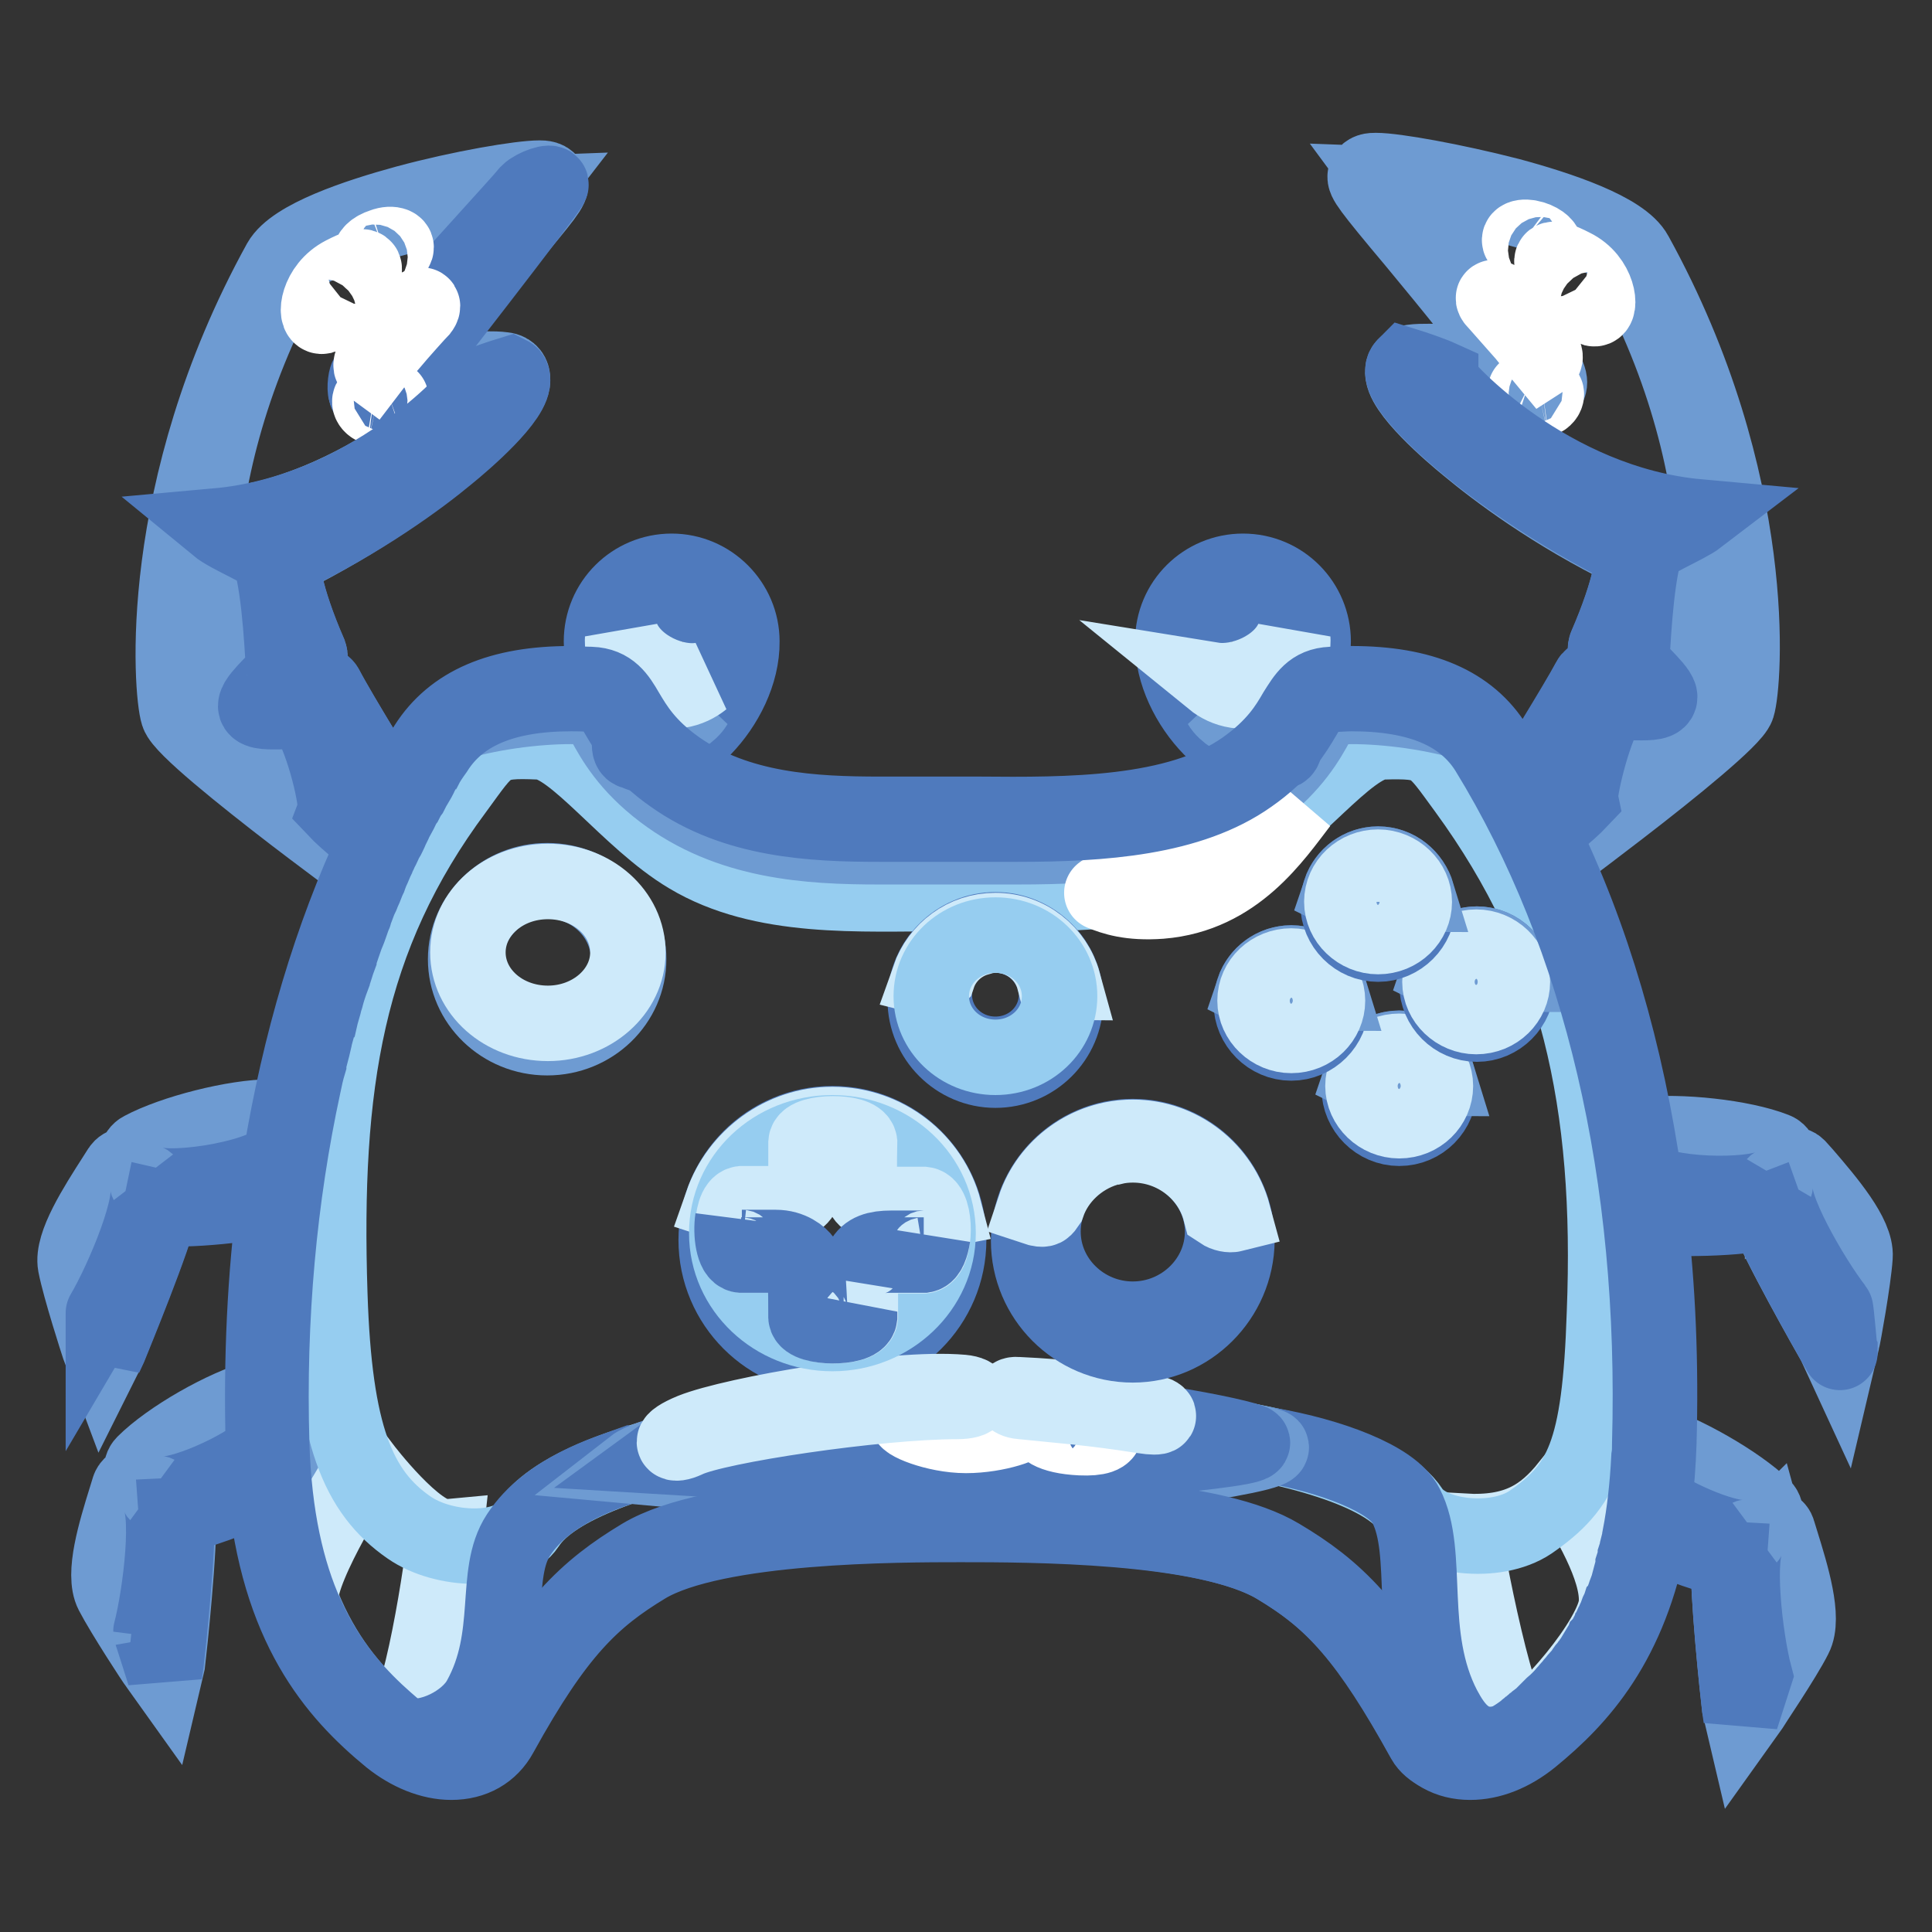
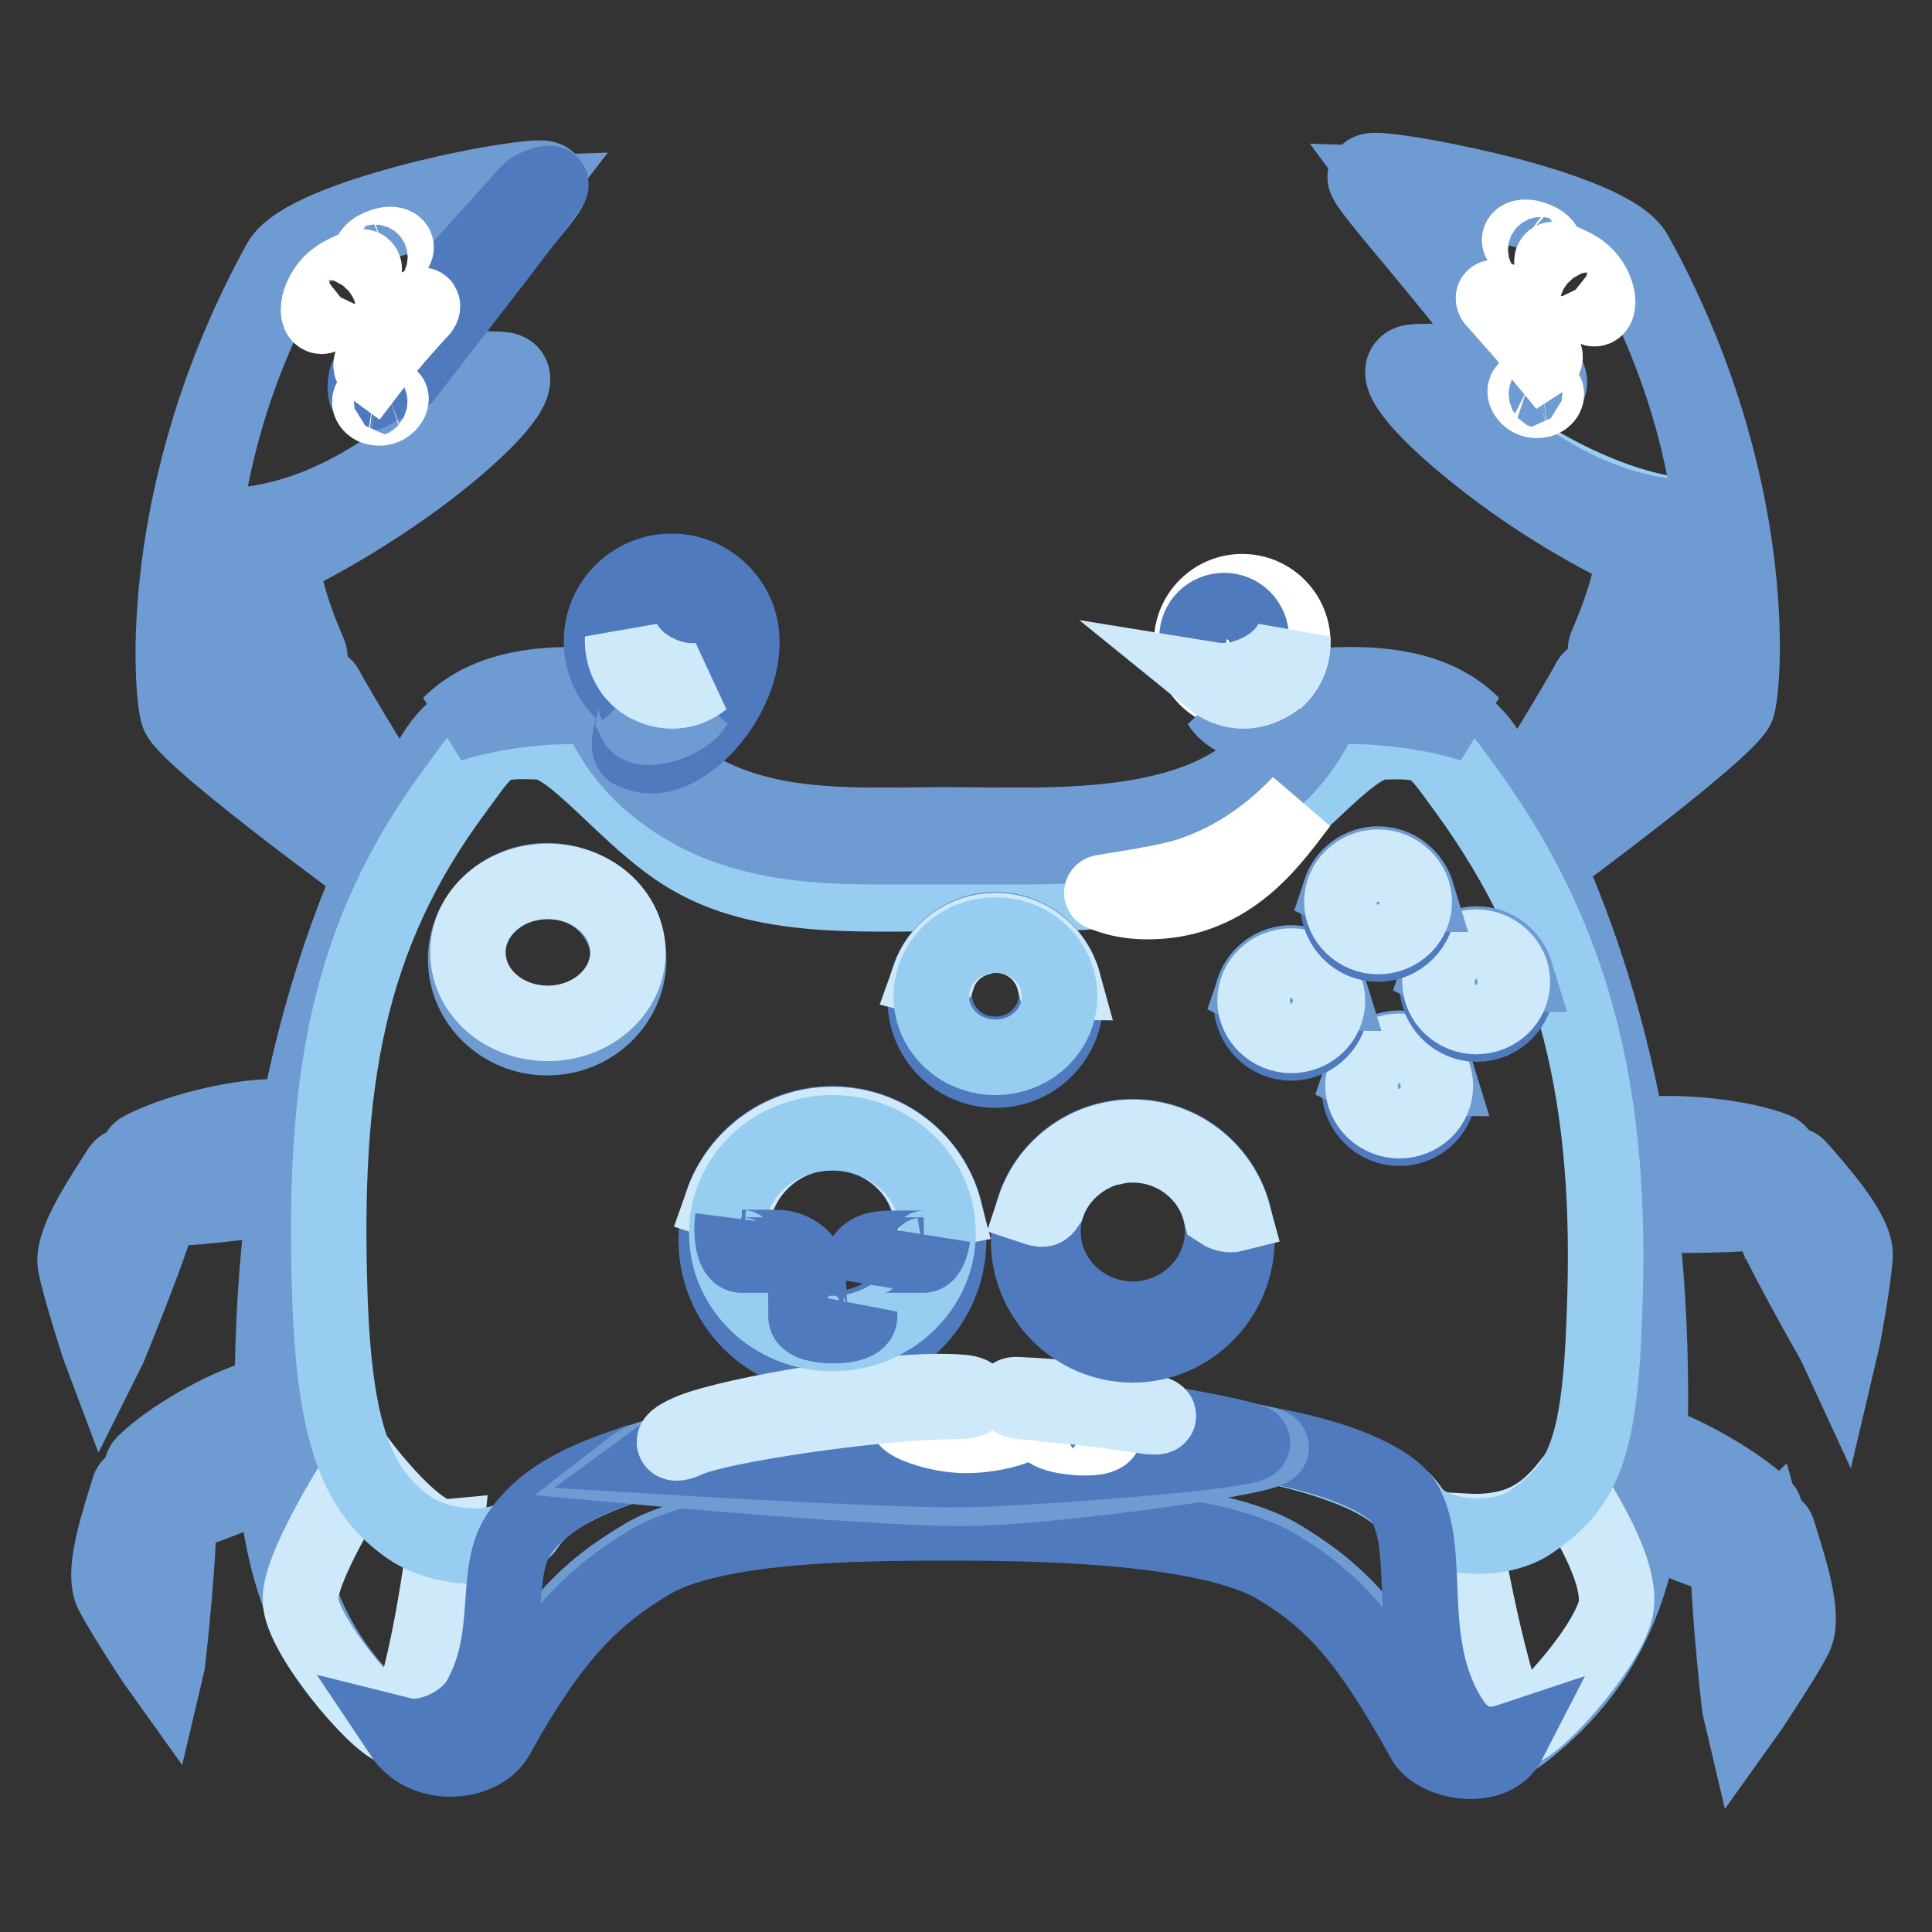
<svg xmlns="http://www.w3.org/2000/svg" version="1.1" x="0px" y="0px" viewBox="0 0 256 256" enable-background="new 0 0 256 256" xml:space="preserve">
  <rect x="0" y="0" width="256" height="256" fill="#333333" stroke="none" />
  <g>
-     <path stroke-width="10" fill-opacity="0" stroke="#96cdf0" d="M45.4,101.9c-0.6-2.4-2.1-5.5-4.1-9.1c-0.3-0.5-4.3,0-4.7-0.8c-0.2-0.5,2.3-3.9,2.1-4.4 c-2.3-5.3-12.1-17.9-10-18c17.5-0.6,38.1-18.5,34.2-19c-4.9-0.6-6.7,0.3-9.5-0.5c-2.8-0.8,19-24.5,18.7-25.7 C71.9,23.3,41,29,37.7,35C20.9,65.5,23.4,91.9,24.2,94.4c0.8,2.5,18.5,12.8,19.6,12.9C45,107.4,46,104.2,45.4,101.9L45.4,101.9z" />
    <path stroke-width="10" fill-opacity="0" stroke="#6e9bd2" d="M48.8,115.4l-0.7-0.5c-3-2.3-6-4.5-9-6.8c-6.9-5.3-15-11.8-15.5-13.5c-0.9-2.8-3.2-29.6,13.5-59.9 c1.8-3.2,10.1-6,16.7-7.8c7.4-2,15.2-3.3,17.7-3.3c0.4,0,1.2,0,1.4,0.7c0.2,0.6-0.3,1.3-6.6,8.8c-4.2,5.1-11.9,14.3-12.4,16.4 c1.1,0.3,3.1,0.1,5.3-0.2c1.6-0.2,3.4-0.4,5.2-0.4c0.8,0,1.6,0,2.3,0.1c1,0.1,1.2,0.8,1.2,1.1c0.4,2.5-6.5,8.4-8.6,10.1 c-3.6,3-11.3,8.7-21.5,13.8c-0.8,0.4-0.1,5.1,3.2,12.7c0.2,0.5-0.1,1.2-0.8,2.6c-0.2,0.4-0.5,0.9-0.6,1.2c0.4,0.1,1.1,0.1,1.5,0.1 c1.1,0,1.8,0,2.1,0.6c1.9,3.6,9.1,15.2,9.2,15.3l0.2,0.3L48.8,115.4L48.8,115.4z M70.1,25.6c-5.5,0.2-29.1,4.9-31.8,9.8 C21.8,65.2,26.9,90.3,27.8,93c0.5,1.5,12.9,12.4,16.3,13.9c0.9,0.4,1.7-1.7,0.9-4.4c-0.8-2.7-2.6-6.1-3.1-7.7 c-0.5-1.6-6.2-0.7-5.8-2.5c0.3-1.2,1.6-3.1,1.5-3.6c-0.1-0.6-11.3-19.1-8.9-19c18.8,0.4,33.9-17.2,34.2-18.1c0.3-1-2.1-0.8-3.7-0.6 c-1.4,0.2-4.9,1.1-6.5,1.4c-1.6,0.2-4.4,1-4.2-0.8c0.2-1.8,4.8-7.7,15.4-19.3C66.5,29.5,69.1,26.9,70.1,25.6z" />
    <path stroke-width="10" fill-opacity="0" stroke="#4f7abd" d="M73,24.5c0.2-0.6-2.2,0.2-3,1C69.3,26.4,56.9,40,55.2,41.9c-1.7,1.9-6.4,6.8-6.7,8.4 c-0.2,1.1-0.1,2.1,0.3,1.8c0.7-0.4,5.1-2.6,5.1-2.6S72.6,25.5,73,24.5z" />
    <path stroke-width="10" fill-opacity="0" stroke="#96cdf0" d="M208.4,100.8c0.6-2.4,2.1-5.5,4.1-9.1c0.3-0.5,4.3,0,4.7-0.8c0.2-0.4-2.3-3.9-2.1-4.4 c2.3-5.3,12.1-17.9,10-18C207.7,68,187,50.1,191,49.6c4.9-0.6,6.7,0.3,9.5-0.5c2.8-0.8-19-24.5-18.7-25.7 c0.3-1.1,31.2,4.6,34.5,10.6c16.8,30.4,14.2,56.8,13.4,59.3c-0.8,2.5-18.5,12.8-19.6,12.9C208.9,106.4,207.9,103.2,208.4,100.8 L208.4,100.8z" />
    <path stroke-width="10" fill-opacity="0" stroke="#6e9bd2" d="M201.2,105.8l0.2-0.3c0.1-0.1,7.3-11.7,9.2-15.3c0.3-0.6,1.1-0.6,2.1-0.6c0.4,0,1.2,0,1.5-0.1 c-0.1-0.3-0.4-0.8-0.6-1.2c-0.7-1.4-1-2-0.8-2.6c3.3-7.6,4-12.3,3.2-12.7c-10.3-5-17.9-10.8-21.5-13.8c-2.1-1.7-9-7.6-8.6-10.1 c0-0.3,0.3-1,1.2-1.1c0.7-0.1,1.5-0.1,2.3-0.1c1.8,0,3.6,0.2,5.2,0.4c2.1,0.2,4.1,0.4,5.3,0.2c-0.5-2.1-8.2-11.3-12.4-16.4 c-6.3-7.5-6.7-8.2-6.6-8.8c0.2-0.7,0.9-0.7,1.4-0.7c2.5,0,10.3,1.4,17.7,3.3c6.7,1.8,15,4.6,16.7,7.8 c16.7,30.3,14.4,57.1,13.5,59.9c-0.5,1.6-8.6,8.2-15.5,13.5c-3,2.3-6,4.6-9,6.8l-0.7,0.5L201.2,105.8L201.2,105.8z M189.9,31.2 c10.6,11.6,15.2,17.5,15.4,19.3c0.2,1.8-2.6,1-4.2,0.8c-1.6-0.2-5.1-1.2-6.5-1.4c-1.6-0.2-4-0.4-3.7,0.6 c0.2,0.9,15.4,18.5,34.2,18.1c2.5-0.1-8.7,18.5-8.9,19c-0.1,0.6,1.2,2.4,1.5,3.6c0.4,1.8-5.3,0.9-5.8,2.5c-0.5,1.6-2.3,5-3.1,7.7 c-0.8,2.7,0,4.8,0.9,4.4c3.4-1.5,15.8-12.4,16.3-13.9c0.9-2.7,6-27.8-10.5-57.7c-2.7-4.9-26.3-9.6-31.8-9.8 C184.8,25.9,187.4,28.5,189.9,31.2L189.9,31.2z" />
    <path stroke-width="10" fill-opacity="0" stroke="#ffffff" d="M45.5,36.3c-3.5,1.8-3.8,5.8-2.8,5.6c1-0.3,5-4.5,5.3-5.4C48.3,35.7,49,34.5,45.5,36.3z M49.9,34.7 c1-0.3,1.5-0.9,2.3-1.5c0.8-0.6-0.2-1.1-1.5-0.6C48.2,33.4,49,35,49.9,34.7z M55.3,40.7c-0.9,0.6-7.1,7.2-6,8 c1-1.3,1.6-2.2,2.6-3.3c0.9-1.1,3.6-4.1,3.9-4.4C56.1,40.6,56.1,40.1,55.3,40.7z M51.6,52.7c-1.1,0.4-1.5,0.3-2.1,0.2 c-0.8-0.1-0.6,0.9,0.3,1.1C51.5,54.4,52.2,52.5,51.6,52.7z M208.4,35.3c-3.5-1.8-2.8-0.6-2.5,0.2c0.3,0.9,4.3,5.1,5.3,5.4 C212.2,41.1,211.9,37,208.4,35.3L208.4,35.3z M201.6,32.2c0.8,0.6,1.3,1.2,2.3,1.5c1,0.3,1.7-1.3-0.8-2.1 C201.8,31.2,200.9,31.6,201.6,32.2z M198.6,39.7c-0.9-0.6-0.8-0.1-0.5,0.2c0.3,0.3,3,3.4,3.9,4.4c1,1.2,1.6,2.1,2.6,3.3 C205.7,46.9,199.5,40.3,198.6,39.7L198.6,39.7z M204.4,51.9c-0.7,0.1-1.1,0.3-2.1-0.2c-0.6-0.2,0.1,1.7,1.8,1.3 C205,52.8,205.2,51.8,204.4,51.9L204.4,51.9z" />
-     <path stroke-width="10" fill-opacity="0" stroke="#96cdf0" d="M37.6,185.2c-4.1-0.3-14.3,5.3-18.1,9.1c-0.5,0.5,0.4,2.3,0.2,2.7c-0.2,0.4-1.9-0.3-2,0.3 c-1.3,4.3-3.5,10.9-2.3,13.4c1.4,2.8,4.8,6,4.8,6s3.1-14,2.5-16.6c4.1-0.7,15.5-6,15.5-6S38,189.3,37.6,185.2z" />
    <path stroke-width="10" fill-opacity="0" stroke="#6e9bd2" d="M21.8,222l-1-1.4c-0.2-0.2-4.5-6.8-5.9-9.5c-1.3-2.5,0.4-8.1,1.8-12.6l0.4-1.3c0.1-0.3,0.4-0.6,0.7-0.7 c0.3-0.1,0.7-0.1,1.1,0l0.2,0c0-0.1-0.1-0.2-0.1-0.3c-0.2-0.8-0.5-1.7,0.1-2.3c3.3-3.3,10.6-7.5,15.4-8.8c1.3-0.4,2.4-0.5,3.3-0.5 l0.6,0l0,0.6c0.3,4.1,0.6,8.9,0.6,8.9l0,0.5l-0.4,0.2c-0.4,0.2-9.3,4.3-14.1,5.7l0,0c-0.3,0.1-0.6,0.2-0.9,0.2 c0.3,3.9-1.2,18-1.4,19.6L21.8,222L21.8,222z M18.3,197.8l-0.3,1.1c-1.2,3.8-2.9,9.6-1.9,11.6c1,1.9,2.9,4.2,4.2,6.1 c0.9-6.6,2.2-14.6,1.8-16.2l-0.2-0.7l0.7-0.1c0.4-0.1,0.9-0.2,1.4-0.3c4.2-1.2,11.7-4.6,13.5-5.5c-0.1-1.2-0.2-4.6-0.5-7.8 c-0.6,0-1.3,0.2-2.2,0.4c-4.5,1.3-11.7,5.4-14.8,8.5c0,0.2,0.1,0.7,0.2,1c0.2,0.6,0.3,1.1,0.1,1.6c-0.1,0.2-0.3,0.4-0.6,0.4 c-0.3,0.1-0.7,0.1-1,0C18.6,197.8,18.4,197.8,18.3,197.8z" />
    <path stroke-width="10" fill-opacity="0" stroke="#96cdf0" d="M214.9,191c4.1-0.3,14.3,5.3,18.1,9.1c0.5,0.5-0.4,2.3-0.2,2.7c0.2,0.4,1.9-0.3,2,0.3 c1.3,4.3,3.5,10.9,2.3,13.4c-1.4,2.8-4.8,6-4.8,6s-3.1-14-2.5-16.6c-4.1-0.7-15.5-6-15.5-6S214.5,195.1,214.9,191L214.9,191z" />
    <path stroke-width="10" fill-opacity="0" stroke="#6e9bd2" d="M230.5,226.1c-0.2-1.6-1.7-15.7-1.4-19.6c-0.3-0.1-0.6-0.2-0.9-0.2h0c-4.8-1.4-13.8-5.5-14.1-5.7l-0.4-0.2 l0-0.5c0,0,0.2-4.9,0.6-8.9l0-0.6l0.6,0c0.9-0.1,2,0.1,3.3,0.5c4.8,1.4,12.1,5.6,15.4,8.8c0.6,0.6,0.3,1.6,0.1,2.3 c0,0.1-0.1,0.2-0.1,0.3l0.2,0c0.4,0,0.8-0.1,1.1,0c0.4,0.1,0.6,0.3,0.7,0.7l0.4,1.3c1.4,4.5,3.1,10.1,1.8,12.6 c-1.4,2.8-5.8,9.3-5.9,9.5l-1,1.4L230.5,226.1L230.5,226.1z M233.8,203.6c-0.4,0-0.7,0.1-1,0c-0.3-0.1-0.5-0.3-0.6-0.4 c-0.2-0.4-0.1-1,0.1-1.6c0.1-0.3,0.2-0.8,0.2-1c-3.1-3.1-10.3-7.2-14.8-8.5c-0.9-0.2-1.6-0.4-2.2-0.4c-0.2,3.2-0.4,6.6-0.5,7.8 c1.8,0.8,9.4,4.3,13.5,5.5c0.6,0.2,1,0.3,1.4,0.3l0.7,0.1l-0.2,0.7c-0.4,1.7,0.9,9.7,1.8,16.2c1.3-1.9,3.2-4.2,4.2-6.1 c1-2-0.7-7.8-1.9-11.6l-0.3-1.1C234.1,203.6,233.9,203.6,233.8,203.6L233.8,203.6z" />
    <path stroke-width="10" fill-opacity="0" stroke="#96cdf0" d="M214.8,152c3.7-1.9,15.3-0.8,20.3,1.2c0.7,0.3,0.5,2.3,0.9,2.6c0.4,0.3,1.6-1,2-0.5 c2.9,3.4,7.6,8.6,7.4,11.4c-0.2,3.1-2,7.3-2,7.3s-8.4-11.6-8.9-14.2c-4,1-16.6,0.6-16.6,0.6S216.1,155.9,214.8,152z" />
    <path stroke-width="10" fill-opacity="0" stroke="#6e9bd2" d="M243.1,178c-0.8-1.4-7.8-13.7-9.1-17.5c-0.3,0.1-0.6,0.1-0.9,0.1l0,0c-5,0.6-14.8,0.4-15.3,0.4l-0.5,0 l-0.2-0.4c0,0-1.7-4.5-3-8.4l-0.2-0.6l0.5-0.3c0.8-0.4,1.8-0.7,3.2-0.9c4.9-0.6,13.3,0.3,17.6,2c0.8,0.3,0.9,1.3,1,2.1 c0,0.1,0,0.2,0,0.3l0.1-0.1c0.3-0.2,0.7-0.4,1-0.4c0.4,0,0.7,0.1,0.9,0.3l0.9,1c3.1,3.6,6.9,8.1,6.7,10.9 c-0.2,3.1-1.6,10.8-1.7,11.1l-0.4,1.7L243.1,178z M237.2,156.1c-0.3,0.2-0.6,0.4-0.9,0.4c-0.3,0-0.6-0.1-0.7-0.2 c-0.4-0.3-0.5-0.8-0.5-1.5c0-0.3-0.1-0.9-0.2-1c-4.1-1.6-12.3-2.5-16.9-1.9c-0.9,0.1-1.6,0.3-2.2,0.5c1,3,2.2,6.2,2.7,7.4 c2,0,10.3,0.2,14.6-0.4c0.6-0.1,1.1-0.2,1.4-0.3l0.7-0.2l0.1,0.7c0.3,1.7,4.7,8.5,8.1,14.2c0.5-2.2,1.3-5.2,1.4-7.2 c0.2-2.2-3.8-6.8-6.3-9.9l-0.7-0.9C237.4,155.9,237.3,156,237.2,156.1z" />
    <path stroke-width="10" fill-opacity="0" stroke="#96cdf0" d="M39.1,149c-3.9-1.4-15.2,1.2-19.9,3.8c-0.7,0.4-0.2,2.3-0.6,2.7c-0.3,0.3-1.7-0.8-2-0.3 c-2.4,3.8-6.4,9.5-5.9,12.3c0.6,3,2.9,7,2.9,7s6.9-12.6,7-15.3c4.1,0.5,16.6-1.5,16.6-1.5S38.3,153,39.1,149L39.1,149z" />
    <path stroke-width="10" fill-opacity="0" stroke="#6e9bd2" d="M13.7,180l-0.6-1.6c-0.1-0.3-2.5-7.7-3.1-10.8c-0.5-2.7,2.7-7.7,5.2-11.6l0.7-1.1c0.2-0.3,0.5-0.5,0.9-0.5 c0.4,0,0.7,0.1,1.1,0.3c0,0,0.1,0,0.1,0.1c0-0.1,0-0.2,0-0.3c0-0.8,0-1.8,0.8-2.2c4.1-2.2,12.3-4.3,17.2-4.3c1.4,0,2.5,0.1,3.3,0.4 l0.6,0.2l-0.1,0.6c-0.8,4-1.9,8.7-1.9,8.8l-0.1,0.4l-0.5,0.1c-0.4,0.1-10.1,1.6-15.2,1.6l0,0c-0.3,0-0.7,0-0.9,0 c-0.8,3.9-6.2,17-6.8,18.5L13.7,180L13.7,180z M17,155.7l-0.6,0.9c-2.2,3.4-5.5,8.4-5,10.6c0.4,2.1,1.6,4.8,2.3,7 c2.6-6.1,6.1-13.4,6.2-15.1l0-0.7l0.7,0.1c0.4,0,0.9,0.1,1.4,0.1c4.3,0,12.5-1.2,14.5-1.5c0.3-1.2,1.1-4.5,1.7-7.6 c-0.6-0.1-1.3-0.2-2.2-0.2c-4.7,0-12.7,2-16.5,4.1c-0.1,0.2-0.1,0.7-0.1,1c0,0.6,0,1.2-0.4,1.5c-0.1,0.1-0.3,0.3-0.7,0.3 c-0.3,0-0.6-0.1-1-0.3C17.3,155.8,17.2,155.8,17,155.7z" />
    <path stroke-width="10" fill-opacity="0" stroke="#6e9bd2" d="M127.3,200.6c14.1,0,33.8,0.6,42.3,5.7c7.3,4.4,12.2,9,19.8,22.8c1.1,2,3,3.1,5.4,3.1l0,0 c2.4,0,5-1.1,7.3-2.9c7.8-6.3,15.9-15.8,16.5-37.9c1-35.5-6.4-67.3-21.5-91.7c-3.1-5.1-9-7.6-18-7.6c-0.9,0-1.7,0-2.7,0.1 c-2,0.1-2.6,1.1-3.7,3c-1.2,2-2.8,4.8-7.1,7.8c-7.9,5.6-19.5,6.4-30.8,6.4c-1.7,0-3.4,0-5.1,0c-1.5,0-2.9,0-4.3,0h-0.1 c-1.4,0-2.8,0-4.3,0c-1.5,0-3,0-4.4,0c-9,0-19.2-0.5-27.5-6.4c-4.3-3-5.9-5.8-7.1-7.8c-1.1-1.9-1.7-2.9-3.7-3 c-0.9,0-1.7-0.1-2.6-0.1c-8.9,0-14.8,2.5-18,7.6c-14.9,23.7-22.6,56.2-21.5,91.7c0.6,22.1,8.7,31.6,16.5,37.9 c2.3,1.8,4.9,2.9,7.3,2.9c2.4,0,4.3-1.1,5.4-3.1c7.6-13.8,12.4-18.4,19.8-22.8C94.5,200.6,119.2,200.6,127.3,200.6L127.3,200.6z" />
    <path stroke-width="10" fill-opacity="0" stroke="#ceeafa" d="M48.1,194.4c0,0,7.2,9.5,10.9,9.2c-0.7,6.5-3.9,26.2-6.6,25.4c-2.7-0.8-12.5-12.4-12.6-17 C39.7,207.3,48.1,194.4,48.1,194.4L48.1,194.4z M207.8,196.9c-3.3,4.1-6.9,6.4-13.9,6c0.2,2,4.8,27,7.5,26.2 c2.7-0.8,12.7-12.1,12.8-16.8C214.4,207.7,210.4,201.2,207.8,196.9L207.8,196.9z" />
    <path stroke-width="10" fill-opacity="0" stroke="#96cdf0" d="M194.2,104.6c-4.4-6-4.3-6.5-11.1-6.3c-4.5,0.2-11.8,10.4-19.7,15.1c-9.9,5.9-26.4,5-38,5 c-11.5,0-24.4,0.9-34.2-5c-7.9-4.7-15.2-15-19.7-15.1c-6.8-0.3-6.7,0.3-11.1,6.3c-14.6,19.6-17.6,39.2-16.7,66.9 c0.6,18.6,3.7,26.2,10.5,30.9c4.6,3.2,13.2,3.5,15.7-0.3c7-10.8,46.2-14.7,56.4-14.7c11,0,53.7,2,60.7,12.7 c2.4,3.7,11.2,4.7,15.8,1.6c6.8-4.7,9.2-9.1,9.8-27.7C213.7,146.2,209.1,125,194.2,104.6L194.2,104.6z" />
    <path stroke-width="10" fill-opacity="0" stroke="#6e9bd2" d="M75.6,93.6c0.8,0,1.6,0,2.5,0.1c0.8,0,0.9,0,2,2.1c1.2,2.2,3.1,5.6,7.7,9.1c8.8,6.7,19.4,7.3,28.7,7.3 c1.5,0,3,0,4.5,0c1.4,0,2.9,0,4.3,0h0.1c1.4,0,2.8,0,4.3,0c1.7,0,3.4,0,5.1,0c11.7,0,23.6-0.9,32-7.3c4.6-3.5,6.5-6.9,7.7-9.1 c1.2-2.1,1.3-2.1,2-2.1c0.9,0,1.8-0.1,2.6-0.1c4.7,0,11,0.8,16,2.4c-5-5-12.6-5.5-18.7-5.2c-4.7,0.2-2.9,5.5-11.1,11.8 c-10.4,7.9-27.8,6.7-39.9,6.7c-12.1,0-25.6,1.2-36-6.7C81.2,96.3,83,91,78.3,90.8C72.2,90.5,64.6,91,59.6,96 C64.6,94.4,70.9,93.6,75.6,93.6z" />
    <path stroke-width="10" fill-opacity="0" stroke="#4f7abd" d="M191.3,226.3c-5-9.6-1.7-20.4-5-26.8c-1.8-3.6-10.1-6.6-18.1-8c-4.3,1.7-29.3,4.9-40.9,4.9 c-10.7,0-35.5-1-43.7-2.4c-3,1.1-11,3.4-14.9,9.4c-3.4,5.2-0.5,13.4-5.1,21.7c-1.7,3.1-6.7,5.7-10.3,4.8c3,4.5,10.4,3.9,12.5,0.2 c7.4-13.4,12.8-18.6,20.3-23.1c8.9-5.4,30.4-5.2,41.1-5.2c11.6,0,33.1,0.5,42,5.8c7.5,4.5,12.1,9.6,19.5,23 c1.6,2.9,9.1,4.4,11.3,0.1C194.9,232.4,192.7,228.9,191.3,226.3L191.3,226.3z M110.3,179.7c-8.5,0-15.4-6.9-15.4-15.4 c0-8.5,6.9-15.4,15.4-15.4c8.5,0,15.4,6.9,15.4,15.4C125.7,172.8,118.8,179.7,110.3,179.7z M110.3,150.1c-7.4,0-13.3,5.8-13.3,13 s6,13,13.3,13s13.3-5.8,13.3-13S117.6,150.1,110.3,150.1z" />
    <path stroke-width="10" fill-opacity="0" stroke="#6e9bd2" d="M61.7,127.1c0,5.7,4.8,10.4,10.8,10.4c6,0,10.8-4.7,10.8-10.4c0-5.7-4.8-10.4-10.8-10.4 C66.6,116.7,61.7,121.3,61.7,127.1L61.7,127.1z" />
    <path stroke-width="10" fill-opacity="0" stroke="#ceeafa" d="M62,126.2c0,5.2,4.7,9.4,10.6,9.4c5.8,0,10.6-4.2,10.6-9.4c0-5.2-4.7-9.4-10.6-9.4 C66.7,116.8,62,121,62,126.2z" />
    <path stroke-width="10" fill-opacity="0" stroke="#ffffff" d="M82.5,85.1c0,3.7,3,6.7,6.7,6.7s6.7-3,6.7-6.7s-3-6.7-6.7-6.7S82.5,81.4,82.5,85.1z" />
    <path stroke-width="10" fill-opacity="0" stroke="#4f7abd" d="M89,78.4c3.6,0,6.5,2.9,6.5,6.5c0,3.6-2.9,6.5-6.5,6.5c-3.6,0-6.5-2.9-6.5-6.5C82.5,81.4,85.4,78.4,89,78.4  M89,75.7c-5.1,0-9.3,4.1-9.3,9.3c0,3.2,1.6,6,4.1,7.7c1.5,1-1.7,6.9,0.3,6.9c5.3,2.9,14.3-6.3,14.2-14.6 C98.3,79.9,94.1,75.7,89,75.7z" />
    <path stroke-width="10" fill-opacity="0" stroke="#4f7abd" d="M91.6,80.9c-2,0-3.6,1.6-3.6,3.6c0,0.5,0.1,0.9,0.3,1.4c0.3-0.4,0.9-0.7,1.4-0.7c1,0,1.9,0.8,1.9,1.9 c0,0.4-0.1,0.7-0.3,1c0.1,0,0.2,0,0.3,0c2,0,3.6-1.6,3.6-3.6C95.2,82.5,93.5,80.9,91.6,80.9z" />
    <path stroke-width="10" fill-opacity="0" stroke="#6e9bd2" d="M84.1,92.9c0.3,0.5,0.2,1.5,0,2.5c0.1,0.2,0.2,0.4,0.3,0.5c1.3,1.3,6.4-0.3,7.7-2.5 C89.7,95,85.6,94,84.1,92.9z" />
    <path stroke-width="10" fill-opacity="0" stroke="#ffffff" d="M157.9,85.1c0,3.7,3,6.7,6.7,6.7c3.7,0,6.7-3,6.7-6.7c0,0,0,0,0,0c0-3.7-3-6.7-6.7-6.7 C160.9,78.4,157.9,81.4,157.9,85.1C157.9,85.1,157.9,85.1,157.9,85.1z" />
-     <path stroke-width="10" fill-opacity="0" stroke="#4f7abd" d="M164.7,78.4c3.6,0,6.5,2.9,6.5,6.5c0,3.6-2.9,6.5-6.5,6.5c-3.6,0-6.5-2.9-6.5-6.5 C158.2,81.4,161.1,78.4,164.7,78.4 M164.7,75.7c-5.1,0-9.3,4.1-9.3,9.3c-0.1,8.3,8.8,17.4,14.2,14.6c1.9,0-1.2-5.9,0.3-6.9 c2.5-1.7,4.1-4.5,4.1-7.7C174,79.9,169.9,75.7,164.7,75.7L164.7,75.7z" />
    <path stroke-width="10" fill-opacity="0" stroke="#4f7abd" d="M162.2,80.9c2,0,3.6,1.6,3.6,3.6c0,0.5-0.1,0.9-0.3,1.4c-0.3-0.4-0.9-0.7-1.4-0.7c-1,0-1.9,0.8-1.9,1.9 c0,0.4,0.1,0.7,0.3,1c-0.1,0-0.2,0-0.3,0c-2,0-3.6-1.6-3.6-3.6C158.6,82.5,160.2,80.9,162.2,80.9L162.2,80.9z" />
    <path stroke-width="10" fill-opacity="0" stroke="#6e9bd2" d="M169.7,92.9c-0.3,0.5-0.2,1.5,0,2.5c-0.1,0.2-0.2,0.4-0.3,0.5c-1.3,1.3-6.4-0.3-7.7-2.5 C164.1,95,168.2,94,169.7,92.9z" />
    <path stroke-width="10" fill-opacity="0" stroke="#ceeafa" d="M82.5,84.7c0,0-0.3,4,3.3,6c3,1.6,5.7,0.7,7.3-0.6C89.4,90.8,84.2,88.5,82.5,84.7z M171.3,84.7 c-1.7,3.8-6.9,6-10.6,5.4c1.6,1.3,4.3,2.2,7.3,0.6C171.6,88.8,171.3,84.7,171.3,84.7z" />
    <path stroke-width="10" fill-opacity="0" stroke="#6e9bd2" d="M83.9,194.3c0.9-0.7,3.2-1.5,6.4-2.3c9-2.4,22.6,2,35.9,2.2c13.5,0.2,32.1-4.6,39.1-3.3 c1.4,0.3,2.4,0.5,2.9,0.7c3.4,1.1-28.8,5.5-39.8,5.6C117.5,197.4,83.9,194.3,83.9,194.3L83.9,194.3z" />
    <path stroke-width="10" fill-opacity="0" stroke="#4f7abd" d="M87.5,193c3.4-2.5,23.2-6.9,41.1-6.7c16.1,0.2,33.7,3.5,37.1,4.7c3.4,1.1-28,3.5-36.9,3.7 C120.2,195,87.5,193,87.5,193L87.5,193z" />
    <path stroke-width="10" fill-opacity="0" stroke="#ffffff" d="M135.6,188.2c0.7,0.5-3.5,2-7.6,2c-4.1,0-8.5-1.9-7.7-2.3c1.2-0.7,3.6-0.9,7.7-0.9S134.6,187.5,135.6,188.2 z M146.4,189.4c0.2,0.8-0.9,1.2-3.2,1.1c-4.1-0.2-5.2-1.4-4.7-2c0.7-0.9,2.3-0.8,3.9-0.6C144.8,188.2,146.2,188.7,146.4,189.4 L146.4,189.4z M172.3,106.4c-3.4,4.4-8.5,12.2-18.5,13c-4.1,0.3-6.3-0.5-7.8-1.1c-0.3-0.1,8.8-1.2,12.4-2.6 C164,113.7,168.6,110.3,172.3,106.4z" />
    <path stroke-width="10" fill-opacity="0" stroke="#ceeafa" d="M127.5,184.5c-9.1-0.8-30.3,2.9-35.8,5.1c-3.4,1.4-2.6,2.1-0.7,1.2c3.9-1.9,25.2-5.1,35.8-5.1 C129.4,185.7,129.6,184.7,127.5,184.5z M152.1,187c-7.5-1.8-15.4-2.1-17.3-2.2c-1.1-0.1-0.9,0.8,0.5,0.9c4.7,0.5,9.3,0.8,16.2,1.9 C154,188,154.1,187.5,152.1,187z" />
    <path stroke-width="10" fill-opacity="0" stroke="#ceeafa" d="M110.3,149c-6.7,0-12.5,4.4-14.6,10.4c0.6,0.2,1.3,0.3,1.5,0.1c0.1-0.1,0.2-0.3,0.5-0.6 c1.4-3.9,4.6-7,8.7-8.3c0.3-0.1,0.7-0.2,1-0.3c0.9-0.2,1.9-0.3,2.9-0.3c6.2,0,11.5,4.2,12.9,9.9c0.7,0.4,1.4,0.5,1.9,0.4 C123.4,153.8,117.4,149,110.3,149z" />
    <path stroke-width="10" fill-opacity="0" stroke="#4f7abd" d="M150.1,178.2c-7.6,0-13.8-6.2-13.8-13.8c0-7.6,6.2-13.8,13.8-13.8s13.8,6.2,13.8,13.8 C163.8,172,157.6,178.2,150.1,178.2z M150.1,151.6c-6.6,0-11.9,5.2-11.9,11.6c0,6.4,5.4,11.6,11.9,11.6s11.9-5.2,11.9-11.6 C162,156.9,156.6,151.6,150.1,151.6z" />
    <path stroke-width="10" fill-opacity="0" stroke="#ceeafa" d="M150.1,150.7c-6,0-11.2,3.9-13,9.3c0.6,0.2,1.1,0.3,1.3,0.1c0.1-0.1,0.2-0.2,0.4-0.5 c1.2-3.5,4.2-6.3,7.8-7.4c0.3-0.1,0.6-0.2,0.9-0.2c0.8-0.2,1.7-0.3,2.6-0.3c5.6,0,10.3,3.8,11.6,8.8c0.6,0.4,1.3,0.5,1.7,0.4 C161.8,155,156.4,150.7,150.1,150.7L150.1,150.7z" />
    <path stroke-width="10" fill-opacity="0" stroke="#96cdf0" d="M96.3,163.4c0,7.4,6.3,13.3,14,13.3c7.7,0,14-6,14-13.3c0-7.4-6.3-13.3-14-13.3 C102.5,150.1,96.3,156,96.3,163.4z" />
    <path stroke-width="10" fill-opacity="0" stroke="#4f7abd" d="M131.9,141.8c-5.1,0-9.3-4.2-9.3-9.3c0-5.1,4.2-9.3,9.3-9.3s9.3,4.2,9.3,9.3 C141.2,137.7,137,141.8,131.9,141.8z M131.9,123.9c-4.4,0-8.1,3.5-8.1,7.9s3.6,7.9,8.1,7.9s8.1-3.5,8.1-7.9 C139.9,127.4,136.3,123.9,131.9,123.9z" />
    <path stroke-width="10" fill-opacity="0" stroke="#ceeafa" d="M131.9,123.3c-4.1,0-7.5,2.6-8.8,6.3c0.4,0.1,0.8,0.2,0.9,0.1c0,0,0.1-0.2,0.3-0.4c0.8-2.4,2.8-4.3,5.3-5 c0.2-0.1,0.4-0.1,0.6-0.2c0.6-0.1,1.1-0.2,1.7-0.2c3.8,0,6.9,2.5,7.8,6c0.4,0.2,0.8,0.3,1.2,0.3 C139.8,126.2,136.2,123.3,131.9,123.3z" />
    <path stroke-width="10" fill-opacity="0" stroke="#96cdf0" d="M123.4,132c0,4.5,3.8,8.1,8.5,8.1c4.7,0,8.5-3.6,8.5-8.1s-3.8-8.1-8.5-8.1 C127.2,123.9,123.4,127.5,123.4,132z" />
    <path stroke-width="10" fill-opacity="0" stroke="#4f7abd" d="M185.4,149.5c-2.9,0-5.3-2.4-5.3-5.3c0-2.9,2.4-5.3,5.3-5.3c2.9,0,5.3,2.4,5.3,5.3 C190.7,147.1,188.4,149.5,185.4,149.5z M185.4,139.3c-2.5,0-4.6,2-4.6,4.5c0,2.5,2.1,4.5,4.6,4.5c2.5,0,4.6-2,4.6-4.5 C190,141.3,188,139.3,185.4,139.3z" />
    <path stroke-width="10" fill-opacity="0" stroke="#6e9bd2" d="M185.4,138.9c-2.3,0-4.3,1.5-5,3.6c0.2,0.1,0.4,0.1,0.5,0c0,0,0.1-0.1,0.2-0.2c0.5-1.4,1.6-2.4,3-2.8 c0.1,0,0.2-0.1,0.4-0.1c0.3-0.1,0.7-0.1,1-0.1c2.1,0,4,1.5,4.4,3.4c0.2,0.1,0.5,0.2,0.7,0.2C189.9,140.6,187.9,138.9,185.4,138.9 L185.4,138.9z" />
    <path stroke-width="10" fill-opacity="0" stroke="#ceeafa" d="M180.6,143.9c0,2.5,2.2,4.6,4.8,4.6c2.7,0,4.8-2.1,4.8-4.6c0,0,0,0,0,0c0-2.5-2.2-4.6-4.8-4.6 C182.8,139.3,180.6,141.3,180.6,143.9C180.6,143.9,180.6,143.9,180.6,143.9z" />
    <path stroke-width="10" fill-opacity="0" stroke="#4f7abd" d="M171.1,138.2c-2.9,0-5.3-2.4-5.3-5.3c0-2.9,2.4-5.3,5.3-5.3c2.9,0,5.3,2.4,5.3,5.3 C176.4,135.8,174,138.2,171.1,138.2z M171.1,128c-2.5,0-4.6,2-4.6,4.5s2.1,4.5,4.6,4.5c2.5,0,4.6-2,4.6-4.5S173.7,128,171.1,128z" />
    <path stroke-width="10" fill-opacity="0" stroke="#6e9bd2" d="M171.1,127.6c-2.3,0-4.3,1.5-5,3.6c0.2,0.1,0.4,0.1,0.5,0c0,0,0.1-0.1,0.2-0.2c0.5-1.4,1.6-2.4,3-2.8 c0.1,0,0.2-0.1,0.4-0.1c0.3-0.1,0.7-0.1,1-0.1c2.1,0,4,1.5,4.4,3.4c0.2,0.1,0.5,0.2,0.7,0.2C175.6,129.3,173.6,127.6,171.1,127.6 L171.1,127.6z" />
    <path stroke-width="10" fill-opacity="0" stroke="#ceeafa" d="M166.3,132.6c0,2.5,2.2,4.6,4.8,4.6c2.7,0,4.8-2.1,4.8-4.6c0,0,0,0,0,0c0-2.5-2.2-4.6-4.8-4.6 C168.5,128,166.3,130,166.3,132.6C166.3,132.6,166.3,132.6,166.3,132.6z" />
    <path stroke-width="10" fill-opacity="0" stroke="#4f7abd" d="M195.7,135.7c-2.9,0-5.3-2.4-5.3-5.3s2.4-5.3,5.3-5.3c2.9,0,5.3,2.4,5.3,5.3S198.6,135.7,195.7,135.7z  M195.7,125.5c-2.5,0-4.6,2-4.6,4.5c0,2.5,2.1,4.5,4.6,4.5c2.5,0,4.6-2,4.6-4.5C200.2,127.5,198.2,125.5,195.7,125.5z" />
    <path stroke-width="10" fill-opacity="0" stroke="#6e9bd2" d="M195.7,125.1c-2.3,0-4.3,1.5-5,3.6c0.2,0.1,0.4,0.1,0.5,0c0,0,0.1-0.1,0.2-0.2c0.5-1.4,1.6-2.4,3-2.8 c0.1,0,0.2-0.1,0.4-0.1c0.3-0.1,0.7-0.1,1-0.1c2.1,0,4,1.5,4.4,3.4c0.2,0.1,0.5,0.2,0.7,0.2C200.2,126.8,198.1,125.1,195.7,125.1 L195.7,125.1z" />
    <path stroke-width="10" fill-opacity="0" stroke="#ceeafa" d="M190.8,130.1c0,2.5,2.2,4.6,4.8,4.6c2.7,0,4.8-2.1,4.8-4.6c0,0,0,0,0,0c0-2.5-2.2-4.6-4.8-4.6 C193,125.5,190.8,127.6,190.8,130.1C190.8,130.1,190.8,130.1,190.8,130.1z" />
    <path stroke-width="10" fill-opacity="0" stroke="#4f7abd" d="M182.6,125.1c-2.9,0-5.3-2.4-5.3-5.3s2.4-5.3,5.3-5.3c2.9,0,5.3,2.4,5.3,5.3S185.5,125.1,182.6,125.1z  M182.6,114.9c-2.5,0-4.6,2-4.6,4.5s2.1,4.5,4.6,4.5s4.6-2,4.6-4.5S185.2,114.9,182.6,114.9z" />
    <path stroke-width="10" fill-opacity="0" stroke="#6e9bd2" d="M182.6,114.5c-2.3,0-4.3,1.5-5,3.6c0.2,0.1,0.4,0.1,0.5,0c0,0,0.1-0.1,0.2-0.2c0.5-1.4,1.6-2.4,3-2.8 c0.1,0,0.2-0.1,0.4-0.1c0.3-0.1,0.7-0.1,1-0.1c2.1,0,4,1.5,4.4,3.4c0.2,0.1,0.5,0.2,0.7,0.2C187.1,116.2,185.1,114.5,182.6,114.5 L182.6,114.5z" />
    <path stroke-width="10" fill-opacity="0" stroke="#ceeafa" d="M177.8,119.5c0,2.5,2.2,4.6,4.8,4.6c2.7,0,4.8-2.1,4.8-4.6c0,0,0,0,0,0c0-2.5-2.2-4.6-4.8-4.6 C180,114.9,177.8,116.9,177.8,119.5C177.8,119.4,177.8,119.4,177.8,119.5z" />
-     <path stroke-width="10" fill-opacity="0" stroke="#ceeafa" d="M122.4,159.6c-0.5,0-1.4,0-4.4,0c-1,0-2.1-0.1-3-0.6c-0.9-0.5-1-1.7-1.1-3.3c-0.1-1.1,0-3.8,0-4.3 c-0.2-1.6-7-1.5-7.1,0c0,0.5,0,1.2,0,4.1c0,1.9-0.3,3.1-1.6,3.7c-0.6,0.2-1.5,0.3-2.5,0.3c-3.1,0-3.9,0-4.4,0 c-1.6,0.2-1.6,6.6,0,6.8c0.5,0,1.2,0,4.3,0c2.1,0,3.2,0.6,3.6,1.2c0.4,0.5,0.5,0.9,0.6,1.6c0.1,0.8,0.1,4.9,0.1,5.4 c0.1,1.5,6.9,1.6,7.1,0c0-0.5,0-1.3,0-4.2c0-1,0.1-1.8,0.3-2.4c0.6-1.2,1.9-1.5,3.8-1.5c3.1,0,3.8,0,4.3,0 C124,166.2,124.1,159.8,122.4,159.6L122.4,159.6z" />
    <path stroke-width="10" fill-opacity="0" stroke="#4f7abd" d="M122.4,165.4c-0.5,0-1.2,0-4.3,0c-2,0-3.2,0.4-3.8,1.6c-0.3,0.5-0.3,1.7-0.3,2.2c0.1-0.3,0.2-1.1,0.3-1.4 c0.6-1.2,1.9-1.5,3.8-1.5c3.1,0,3.8,0,4.3,0c0.6-0.1,1-1.2,1.2-2.5C123.4,165,122.9,165.4,122.4,165.4z M107.3,173.9 c0-0.5-0.2-4.4-0.3-5.2c-0.1-0.7-0.3-1.4-0.5-1.7c-0.4-0.6-1.7-1.7-3.7-1.7c-3.1,0-4,0-4.5,0c-0.9-0.1-1.4-1.9-1.2-3.8 c-0.3,2,0.1,4.7,1.1,4.8c0.5,0,1.2,0,4.3,0c2.1,0,3.2,0.6,3.6,1.2c0.4,0.5,0.5,0.9,0.6,1.6c0.1,0.8,0.1,4.9,0.1,5.4 c0.1,1.5,6.9,1.6,7.1,0c0-0.1,0-0.6,0-0.7C113.3,175.3,107.4,175.3,107.3,173.9L107.3,173.9z" />
-     <path stroke-width="10" fill-opacity="0" stroke="#4f7abd" d="M243.2,173.4c-3.1-4-8.9-14-7.9-16.6c-1.5,1.8-13.4,1.9-17.4-0.4c-2.4-16.8-6.9-32.3-13.6-46 c0.4-0.3,3.4-2.6,5.1-4.4c-0.2-0.9,1.4-8.4,3.6-12.3c0.8-1.4,7.3,0.3,6.9-1.5c-0.3-1.2-3.9-4.1-3.7-4.7c0.1-0.5,0.4-10.3,1.8-14.7 c0.3-1,5.4-3,7.1-4.3c-19.9-1.8-33.9-17.2-34.2-18.1c0-0.1,0-0.2,0-0.3c-1.1-0.5-3.4-1.3-4.7-1.7c-0.2,0.2-0.3,0.4-0.3,0.6 c-0.4,2.5,6.5,8.4,8.6,10.1c3.6,3,11.3,8.7,21.5,13.8c0.8,0.4,0.1,5.1-3.2,12.7c-0.2,0.5,0.1,1.2,0.8,2.6c0.2,0.4,0.5,0.9,0.6,1.2 c-0.4,0.1-1.1,0.1-1.5,0.1c-1.1,0-1.8,0-2.1,0.6c-1.7,3.2-7.7,12.8-8.9,14.9c-1.1-2.1-2.3-4.2-3.6-6.2c-3.4-5.5-9.6-8.2-19-8.2 c-0.9,0-1.8,0-2.7,0.1c-2.6,0.1-3.5,1.7-4.7,3.6c-1.1,1.9-2.7,4.6-6.8,7.5c-8.9,6.3-23.5,6.2-35.2,6.1c-1.5,0-3,0-4.3,0h-0.1 c-1.4,0-2.9,0-4.3,0c-1.5,0-2.9,0-4.4,0c-8.8,0-18.8-0.5-26.8-6.1c-4.1-2.9-5.6-5.5-6.8-7.5c-1.1-1.9-2.1-3.5-4.7-3.6 c-0.9,0-1.8-0.1-2.7-0.1c-9.4,0-15.6,2.7-19.1,8.2c-1.5,2.4-2.9,4.8-4.3,7.4c-1-1.6-7.3-11.8-9-15.1c-0.3-0.6-1.1-0.6-2.1-0.6 c-0.4,0-1.2,0-1.5-0.1c0.1-0.3,0.4-0.8,0.6-1.2c0.7-1.4,1-2,0.8-2.6c-3.3-7.6-4-12.3-3.2-12.7C48,69,55.7,63.3,59.3,60.3 c2.1-1.7,9-7.6,8.6-10.1c0-0.2-0.1-0.5-0.3-0.6c-1.3,0.4-3.7,1.2-4.7,1.7c0,0.1,0,0.2,0,0.3c-0.2,0.9-14.2,16.3-34.2,18.1 c1.7,1.4,6.7,3.3,7.1,4.3c1.4,4.4,1.7,14.2,1.8,14.7c0.1,0.6-3.5,3.5-3.7,4.7c-0.4,1.8,6.1,0.1,6.9,1.5c2.3,3.9,3.9,11.4,3.6,12.3 c1.7,1.8,4.7,4.1,5.3,4.5c-5.8,12.4-10,26.5-12.5,41.7c-2.9,3-16.1,4.8-17.8,3.1c1.4,2.4-3.1,13.1-5.7,17.5c0-0.1,0.2,5.8,0.2,5.8 l0.6-1.3c0.6-1.5,6-14.6,6.8-18.5c2.6,0.6,13.1-0.5,15.2-1.4c-1.4,10.5-1.9,21.5-1.6,32.8c0,0.3,0,0.5,0,0.8 c-4.1,3.3-12.4,6.6-14.2,5.6c2,1.9,0.6,13.4-0.7,18.4c0-0.1,1.8,5.6,1.8,5.6l0.2-1.4c0.2-1.6,1.7-15.7,1.4-19.6 c2.1-0.1,8.1-2.4,11.7-4.1c1.7,18.9,9.3,27.6,16.6,33.6c2.5,2,5.4,3.2,8.1,3.2c2.9,0,5.2-1.3,6.5-3.7c7.5-13.6,12.2-18,19.3-22.3 c9.2-5.5,33.6-5.5,41.7-5.5c8.9,0,32.5,0,41.7,5.5c7.2,4.3,11.9,8.8,19.3,22.3c1.3,2.4,3.6,3.7,6.5,3.7h0c2.7,0,5.5-1.1,8.1-3.2 c6.5-5.3,13.1-12.6,15.8-27.2c3.6,1.6,8.6,3.4,10.4,3.5c-0.3,3.9,1.2,18,1.4,19.6l0.2,1.4c0,0,1.8-5.6,1.8-5.6 c-1.3-4.9-2.6-16.4-0.7-18.4c-1.6,0.8-8.2-1.6-12.6-4.5c0.3-2.4,0.5-5,0.6-7.8c0.3-10.5-0.1-20.7-1.3-30.5l0.1,0.3 c2.1,0.6,12.8,0.4,15.4-0.6c1.3,3.7,8.3,16.1,9.1,17.5l0.7,1.2C243.8,179.3,243.3,173.4,243.2,173.4L243.2,173.4z M218.6,191.3 c0,0.6,0,1.2-0.1,1.8l0,0c-0.2,3.9-0.6,7.4-1.2,10.5l0,0.2c-0.1,0.4-0.2,0.8-0.3,1.2l0,0.1c-0.1,0.4-0.2,0.8-0.3,1.1l0,0.1 c-0.1,0.4-0.2,0.8-0.3,1.1l0,0.2c-0.1,0.4-0.2,0.7-0.3,1.1l0,0c-0.1,0.4-0.2,0.7-0.3,1.1l0,0.1c-0.1,0.4-0.3,0.8-0.4,1.1 c-0.2,0.7-0.5,1.3-0.7,1.9l-0.1,0.1c-0.1,0.3-0.3,0.6-0.4,0.9l0,0.1c-0.1,0.3-0.3,0.6-0.4,0.9l0,0c-0.2,0.3-0.3,0.7-0.5,1 c-0.1,0.3-0.3,0.6-0.4,0.8l0,0c-0.1,0.3-0.3,0.5-0.4,0.8l-0.1,0.1c-0.1,0.3-0.3,0.5-0.5,0.8l-0.1,0.1c-0.3,0.5-0.6,1-0.9,1.5 l-0.1,0.1c-0.2,0.2-0.3,0.5-0.5,0.7l-0.1,0.1c-0.2,0.2-0.3,0.4-0.5,0.7l0,0c-0.2,0.3-0.4,0.5-0.6,0.7c-0.2,0.2-0.3,0.4-0.5,0.6l0,0 c-0.2,0.2-0.3,0.4-0.5,0.6l-0.1,0.1c-0.2,0.2-0.3,0.4-0.5,0.6l-0.1,0.1c-0.5,0.6-1.1,1.2-1.7,1.7l-0.1,0.1 c-0.2,0.2-0.3,0.3-0.5,0.5l-0.1,0.1c-0.2,0.2-0.3,0.3-0.5,0.5l-0.1,0.1c-0.2,0.2-0.3,0.3-0.5,0.5l-0.1,0c-0.2,0.1-0.3,0.3-0.5,0.4 l-0.1,0.1c-0.2,0.1-0.3,0.3-0.5,0.4l-0.1,0.1c-0.2,0.1-0.4,0.3-0.5,0.4c-2.3,1.8-4.9,2.9-7.3,2.9h0c-2.4,0-4.3-1.1-5.4-3.1 c-7.6-13.8-12.4-18.4-19.8-22.8c-8.5-5.1-28.2-5.7-42.3-5.7c-8.1,0-32.8,0-42.3,5.7c-7.3,4.4-12.2,9-19.8,22.8 c-1.1,2-3,3.1-5.4,3.1c-2.4,0-5-1-7.3-2.9c-0.6-0.5-2.4-2.1-2.7-2.4c-6.9-6.5-13.2-16-13.8-35.5c-0.5-16.7,1-32.7,4.2-47.5l0,0 c0.2-1,0.4-1.9,0.7-2.9l0-0.1c0.2-0.9,0.5-1.9,0.7-2.8c0,0,0-0.1,0-0.1c0.2-0.9,0.5-1.8,0.7-2.7c0-0.1,0-0.1,0.1-0.2 c0.2-0.9,0.5-1.7,0.7-2.6c0-0.1,0.1-0.2,0.1-0.3c0.2-0.8,0.5-1.7,0.8-2.5c0-0.1,0.1-0.2,0.1-0.3c0.3-0.8,0.5-1.6,0.8-2.4 c0-0.1,0.1-0.3,0.1-0.4c0.3-0.8,0.5-1.5,0.8-2.3c0.1-0.2,0.1-0.3,0.2-0.5c0.3-0.7,0.5-1.4,0.8-2.2c0.1-0.2,0.2-0.4,0.2-0.6 c0.3-0.7,0.5-1.4,0.8-2c0.1-0.2,0.2-0.4,0.3-0.7c0.3-0.6,0.5-1.3,0.8-1.9c0.1-0.3,0.2-0.5,0.3-0.8c0.3-0.6,0.5-1.2,0.8-1.8 c0.1-0.3,0.3-0.6,0.4-0.9c0.3-0.5,0.5-1.1,0.8-1.6c0.2-0.3,0.3-0.6,0.5-1c0.2-0.5,0.5-1,0.7-1.5c0.2-0.4,0.4-0.7,0.6-1.1 c0.2-0.4,0.4-0.9,0.7-1.3c0.2-0.4,0.4-0.8,0.7-1.2c0.2-0.4,0.4-0.8,0.6-1.1c0.3-0.5,0.6-1,0.8-1.5c0.2-0.3,0.3-0.6,0.5-0.8 c0.4-0.8,0.9-1.5,1.4-2.2c3.2-5.1,9.1-7.6,18-7.6c0.8,0,1.7,0,2.6,0.1c2,0.1,2.6,1.1,3.7,3c1.2,2,2.8,4.8,7.1,7.8 c8.3,5.9,18.5,6.4,27.5,6.4c1.5,0,3,0,4.4,0c1.4,0,2.9,0,4.3,0h0.1c1.4,0,2.8,0,4.3,0c1.6,0,3.3,0,5.1,0c11.3,0,22.9-0.8,30.8-6.4 c4.3-3,5.9-5.8,7.1-7.8c1.1-1.9,1.7-2.9,3.7-3c0.9,0,1.8-0.1,2.7-0.1c8.9,0,14.8,2.5,18,7.6C212.2,124.1,219.6,155.8,218.6,191.3 L218.6,191.3z" />
  </g>
</svg>